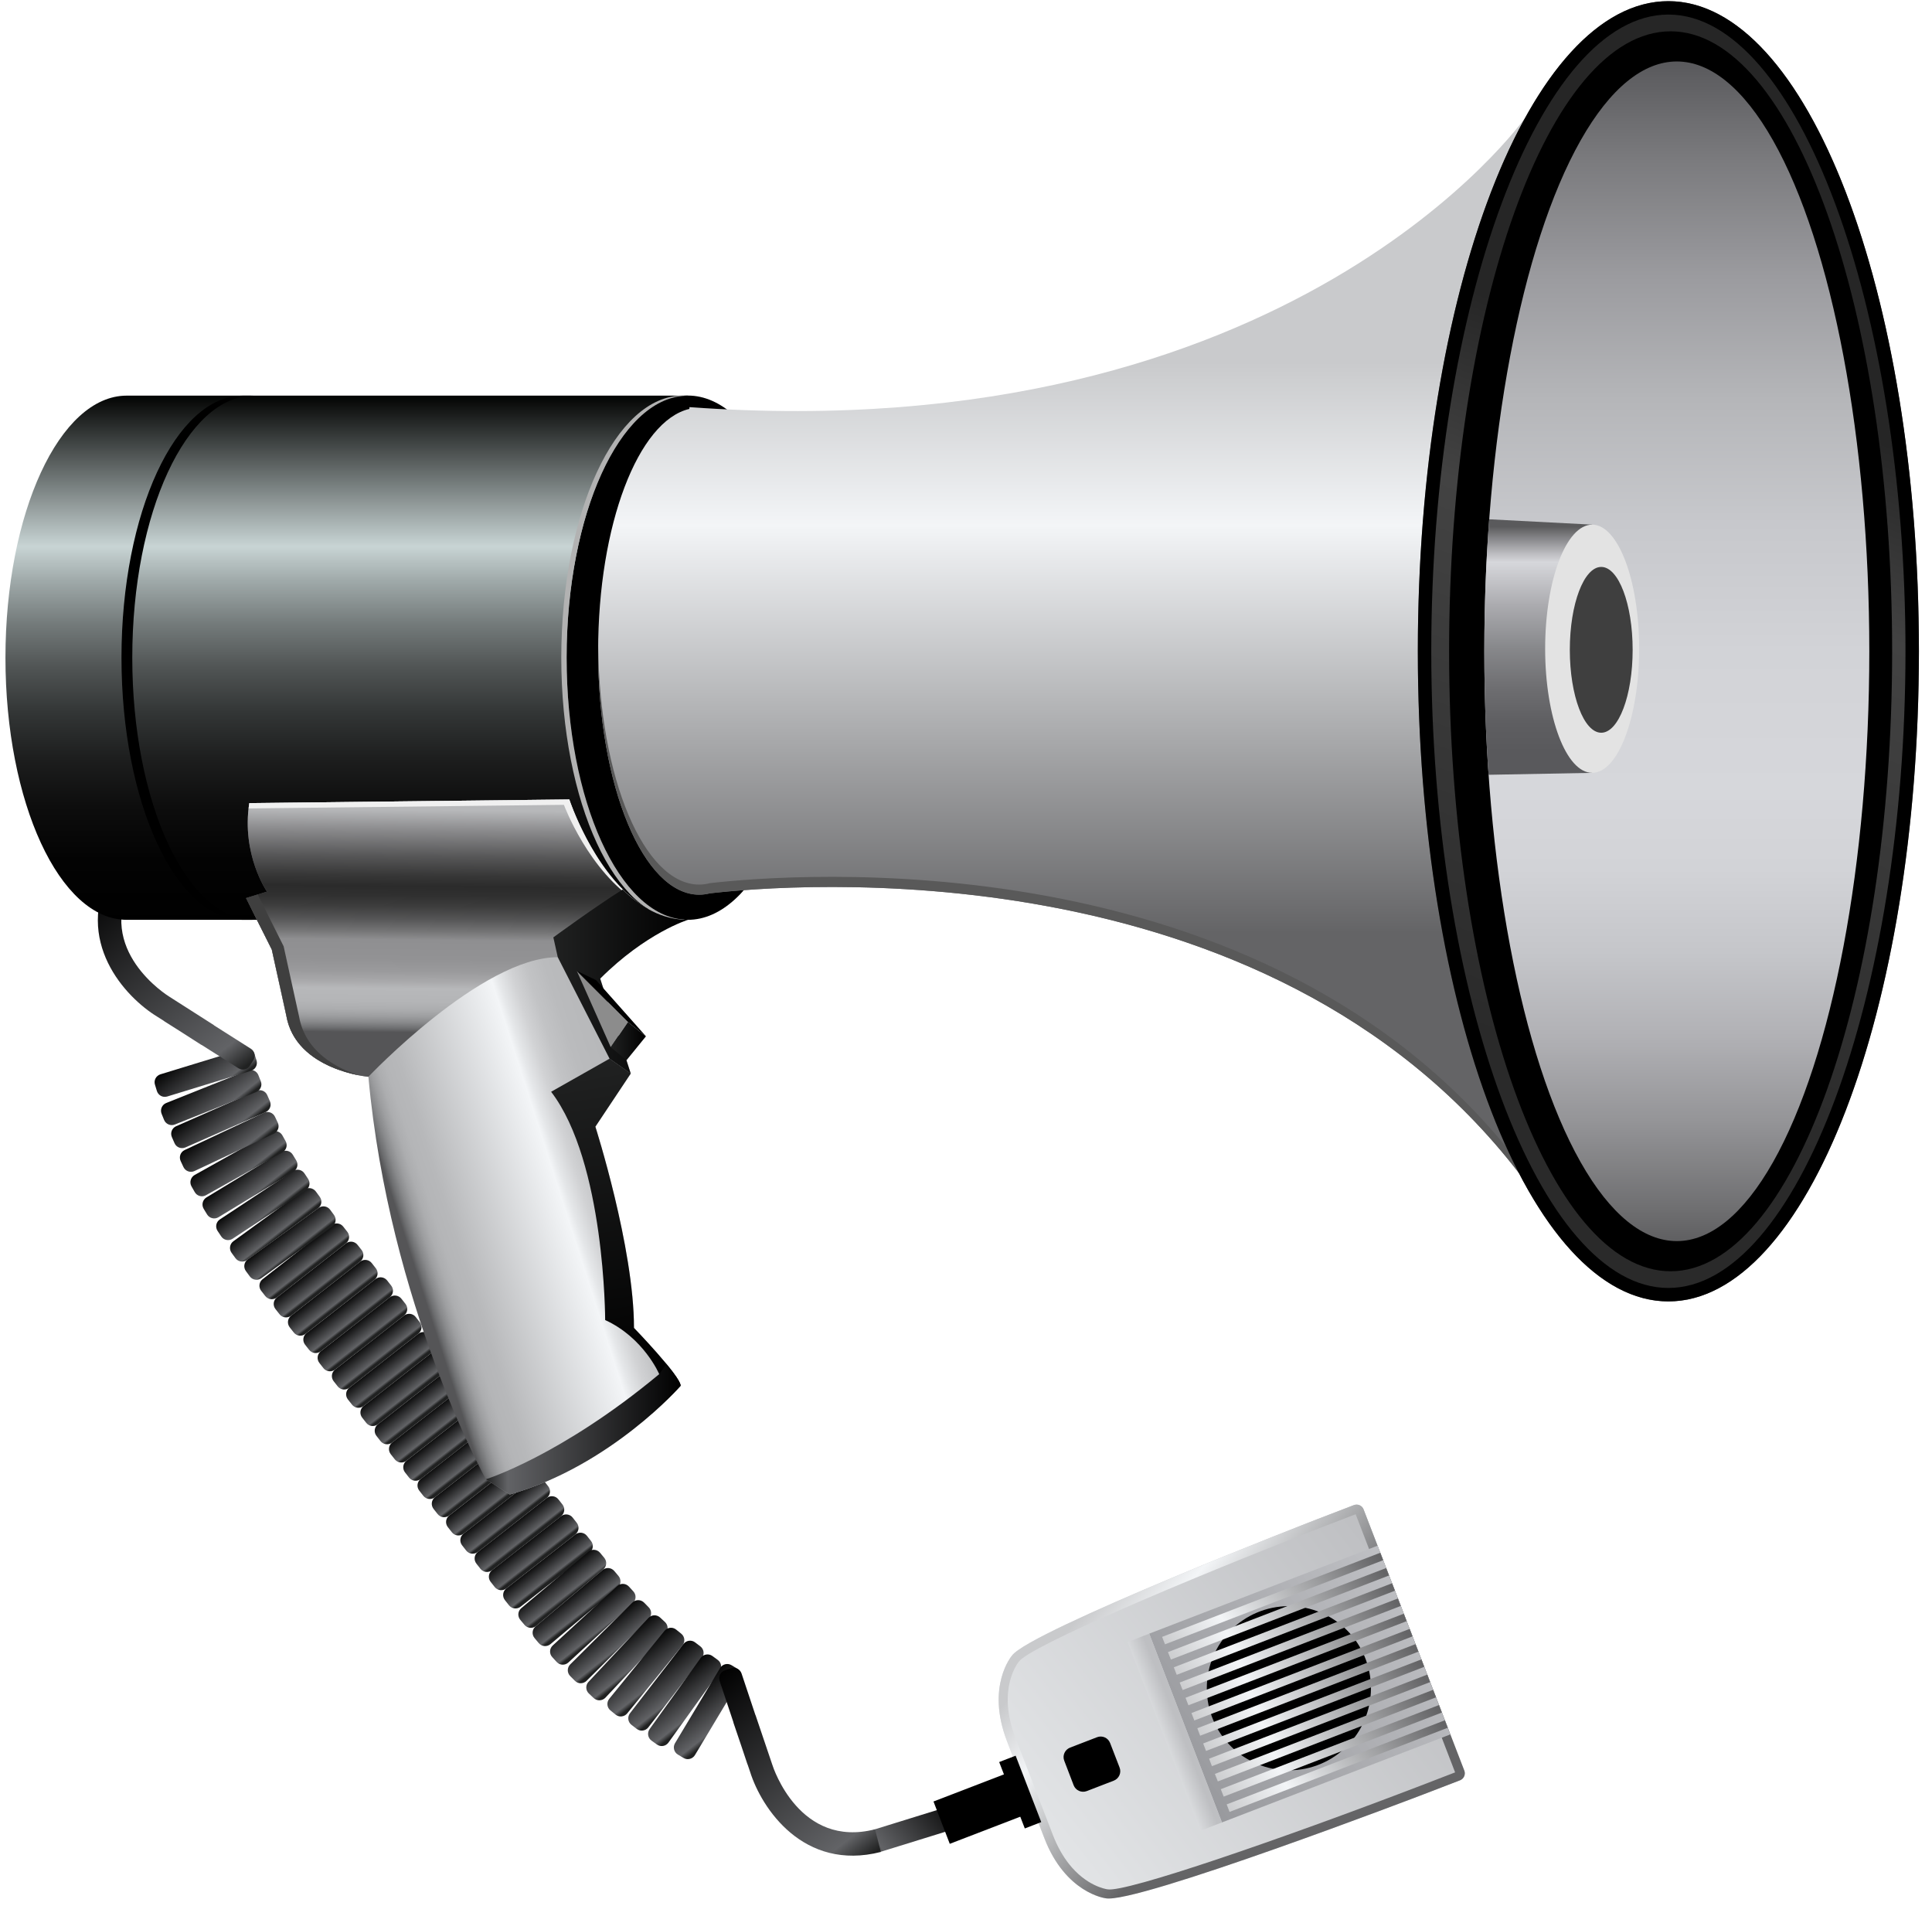
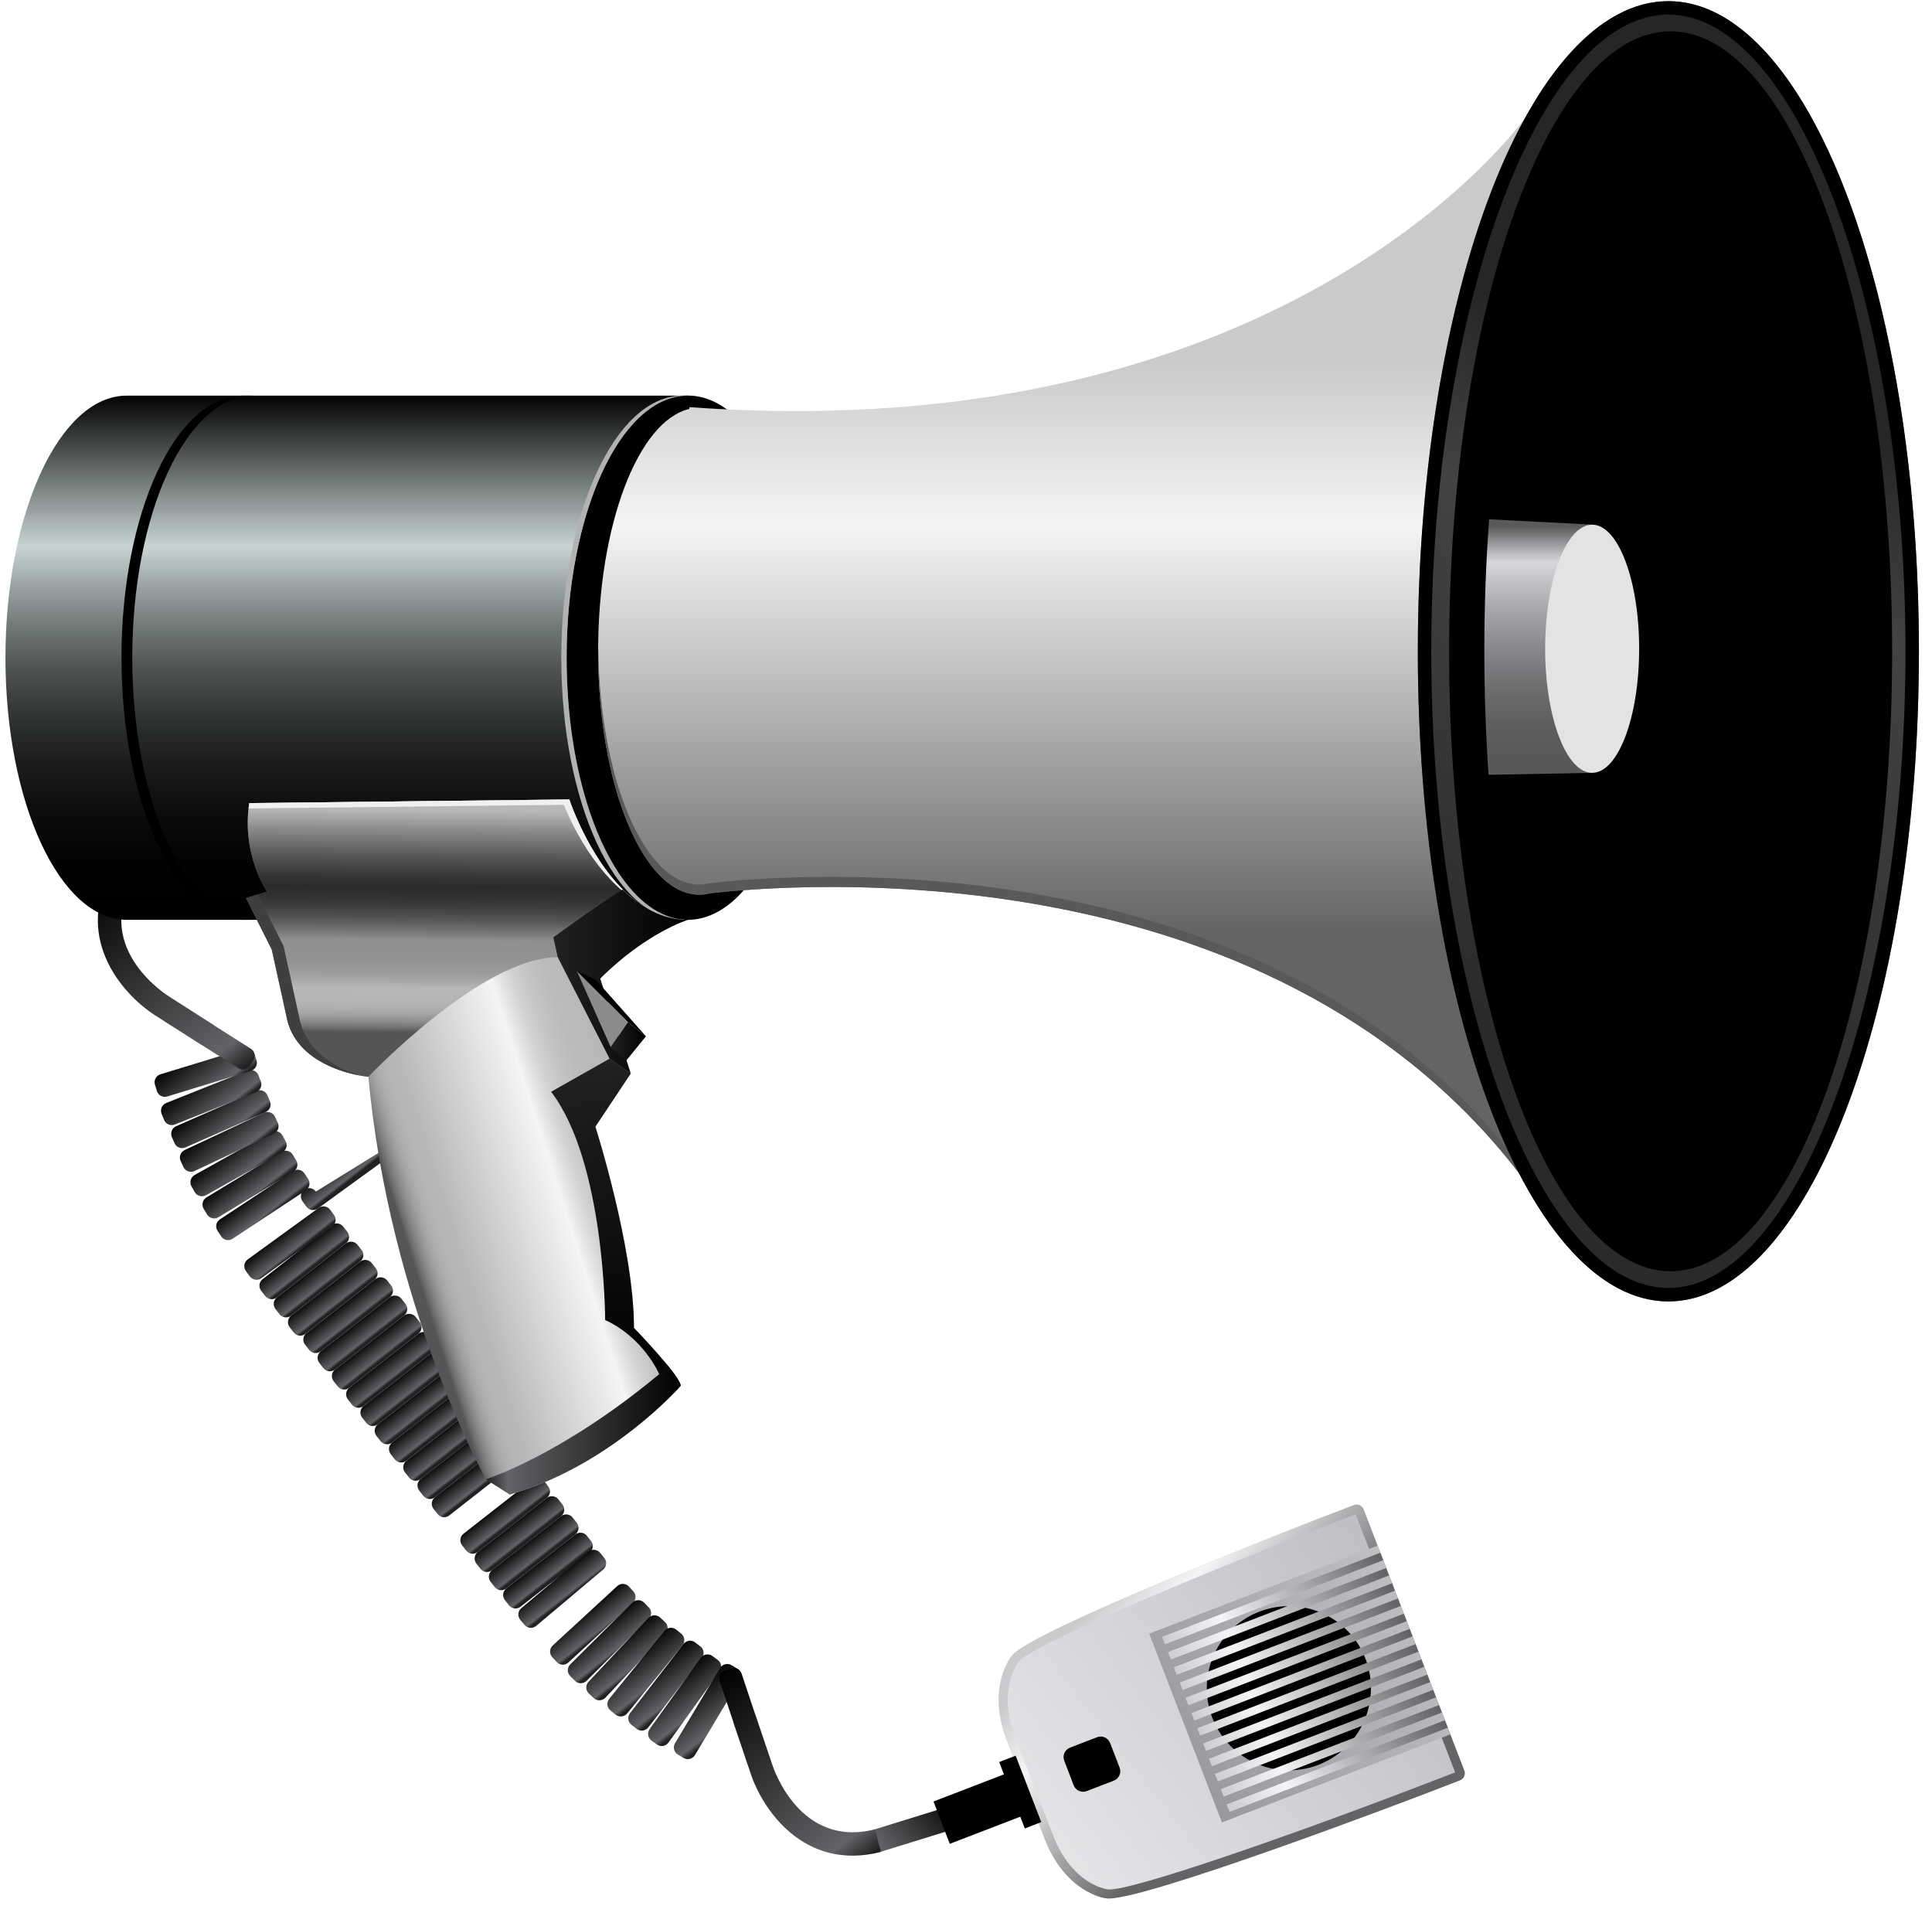
<svg xmlns="http://www.w3.org/2000/svg" version="1.1" width="73" height="72" viewBox="-0.206 -0.044 73 72" enable-background="new -0.206 -0.044 73 72" xml:space="preserve">
  <defs>
</defs>
  <linearGradient id="XMLID_1_" gradientUnits="userSpaceOnUse" x1="267.748" y1="132.333" x2="267.748" y2="131.458" gradientTransform="matrix(0.787 -0.616 0.616 0.787 -279.195 110.785)">
    <stop offset="0" style="stop-color:#202121" />
    <stop offset="0.112" style="stop-color:#626366" />
    <stop offset="1" style="stop-color:#000000" />
  </linearGradient>
  <path fill="url(#XMLID_1_)" d="M14.576,48.527c0.106,0.136,0.082,0.333-0.054,0.439l-2.607,2.04  c-0.136,0.107-0.333,0.084-0.44-0.053l-0.154-0.196c-0.106-0.136-0.082-0.332,0.055-0.439l2.607-2.041  c0.136-0.105,0.333-0.082,0.439,0.054L14.576,48.527z" />
  <linearGradient id="XMLID_2_" gradientUnits="userSpaceOnUse" x1="267.747" y1="133.209" x2="267.747" y2="132.332" gradientTransform="matrix(0.787 -0.616 0.616 0.787 -279.195 110.785)">
    <stop offset="0" style="stop-color:#202121" />
    <stop offset="0.112" style="stop-color:#626366" />
    <stop offset="1" style="stop-color:#000000" />
  </linearGradient>
  <path fill="url(#XMLID_2_)" d="M15.116,49.217c0.106,0.136,0.082,0.333-0.054,0.439l-2.607,2.041  c-0.136,0.105-0.334,0.082-0.44-0.053l-0.154-0.197c-0.106-0.135-0.082-0.333,0.054-0.44l2.607-2.04  c0.136-0.106,0.333-0.082,0.439,0.054L15.116,49.217z" />
  <linearGradient id="XMLID_3_" gradientUnits="userSpaceOnUse" x1="267.749" y1="134.083" x2="267.749" y2="133.208" gradientTransform="matrix(0.787 -0.616 0.616 0.787 -279.195 110.785)">
    <stop offset="0" style="stop-color:#202121" />
    <stop offset="0.112" style="stop-color:#626366" />
    <stop offset="1" style="stop-color:#000000" />
  </linearGradient>
  <path fill="url(#XMLID_3_)" d="M15.654,49.905c0.107,0.137,0.082,0.333-0.053,0.439l-2.608,2.04  c-0.136,0.107-0.333,0.084-0.44-0.053L12.4,52.136c-0.106-0.135-0.082-0.333,0.055-0.438l2.607-2.041  c0.136-0.106,0.333-0.082,0.439,0.053L15.654,49.905z" />
  <linearGradient id="XMLID_4_" gradientUnits="userSpaceOnUse" x1="267.748" y1="134.958" x2="267.748" y2="134.082" gradientTransform="matrix(0.787 -0.616 0.616 0.787 -279.195 110.785)">
    <stop offset="0" style="stop-color:#202121" />
    <stop offset="0.112" style="stop-color:#626366" />
    <stop offset="1" style="stop-color:#000000" />
  </linearGradient>
  <path fill="url(#XMLID_4_)" d="M16.194,50.595c0.106,0.136,0.082,0.333-0.054,0.439l-2.608,2.041  c-0.136,0.106-0.333,0.083-0.439-0.054l-0.154-0.195c-0.107-0.138-0.083-0.334,0.054-0.441l2.608-2.04  c0.135-0.106,0.333-0.083,0.439,0.054L16.194,50.595z" />
  <linearGradient id="XMLID_5_" gradientUnits="userSpaceOnUse" x1="267.748" y1="135.834" x2="267.748" y2="134.958" gradientTransform="matrix(0.787 -0.616 0.616 0.787 -279.195 110.785)">
    <stop offset="0" style="stop-color:#202121" />
    <stop offset="0.112" style="stop-color:#626366" />
    <stop offset="1" style="stop-color:#000000" />
  </linearGradient>
  <path fill="url(#XMLID_5_)" d="M16.733,51.284c0.107,0.136,0.083,0.333-0.053,0.439l-2.608,2.041  c-0.136,0.105-0.333,0.083-0.439-0.053l-0.154-0.197c-0.106-0.136-0.083-0.333,0.054-0.439l2.608-2.041  c0.136-0.106,0.333-0.082,0.439,0.054L16.733,51.284z" />
  <linearGradient id="XMLID_6_" gradientUnits="userSpaceOnUse" x1="267.749" y1="136.708" x2="267.749" y2="135.834" gradientTransform="matrix(0.787 -0.616 0.616 0.787 -279.195 110.785)">
    <stop offset="0" style="stop-color:#202121" />
    <stop offset="0.112" style="stop-color:#626366" />
    <stop offset="1" style="stop-color:#000000" />
  </linearGradient>
  <path fill="url(#XMLID_6_)" d="M17.273,51.974c0.106,0.136,0.082,0.333-0.053,0.438l-2.608,2.041  c-0.137,0.107-0.334,0.082-0.44-0.053l-0.154-0.197c-0.106-0.135-0.082-0.333,0.054-0.438l2.608-2.041  c0.136-0.106,0.333-0.082,0.439,0.053L17.273,51.974z" />
  <linearGradient id="XMLID_7_" gradientUnits="userSpaceOnUse" x1="267.747" y1="137.584" x2="267.747" y2="136.708" gradientTransform="matrix(0.787 -0.616 0.616 0.787 -279.195 110.785)">
    <stop offset="0" style="stop-color:#202121" />
    <stop offset="0.112" style="stop-color:#626366" />
    <stop offset="1" style="stop-color:#000000" />
  </linearGradient>
  <path fill="url(#XMLID_7_)" d="M17.812,52.662c0.106,0.136,0.083,0.333-0.053,0.439l-2.608,2.041  c-0.136,0.106-0.333,0.083-0.44-0.054l-0.154-0.195c-0.106-0.137-0.082-0.333,0.055-0.44l2.608-2.041  c0.135-0.105,0.333-0.082,0.438,0.054L17.812,52.662z" />
  <linearGradient id="XMLID_8_" gradientUnits="userSpaceOnUse" x1="267.747" y1="138.459" x2="267.747" y2="137.584" gradientTransform="matrix(0.787 -0.616 0.616 0.787 -279.195 110.785)">
    <stop offset="0" style="stop-color:#202121" />
    <stop offset="0.112" style="stop-color:#626366" />
    <stop offset="1" style="stop-color:#000000" />
  </linearGradient>
  <path fill="url(#XMLID_8_)" d="M18.352,53.352c0.106,0.136,0.082,0.333-0.054,0.439l-2.607,2.041  c-0.136,0.105-0.334,0.082-0.44-0.053l-0.154-0.197c-0.106-0.136-0.082-0.333,0.054-0.439l2.608-2.041  c0.136-0.106,0.333-0.082,0.439,0.054L18.352,53.352z" />
  <linearGradient id="XMLID_9_" gradientUnits="userSpaceOnUse" x1="267.749" y1="139.334" x2="267.749" y2="138.459" gradientTransform="matrix(0.787 -0.616 0.616 0.787 -279.195 110.785)">
    <stop offset="0" style="stop-color:#202121" />
    <stop offset="0.112" style="stop-color:#626366" />
    <stop offset="1" style="stop-color:#000000" />
  </linearGradient>
  <path fill="url(#XMLID_9_)" d="M18.891,54.041c0.107,0.136,0.082,0.333-0.054,0.439l-2.608,2.04  c-0.136,0.107-0.333,0.083-0.44-0.053l-0.154-0.197c-0.106-0.135-0.082-0.333,0.055-0.438l2.607-2.041  c0.136-0.106,0.333-0.082,0.439,0.053L18.891,54.041z" />
  <linearGradient id="XMLID_10_" gradientUnits="userSpaceOnUse" x1="267.749" y1="140.209" x2="267.749" y2="139.333" gradientTransform="matrix(0.787 -0.616 0.616 0.787 -279.195 110.785)">
    <stop offset="0" style="stop-color:#202121" />
    <stop offset="0.112" style="stop-color:#626366" />
    <stop offset="1" style="stop-color:#000000" />
  </linearGradient>
  <path fill="url(#XMLID_10_)" d="M19.43,54.729c0.106,0.137,0.082,0.333-0.054,0.439l-2.608,2.041  c-0.136,0.106-0.333,0.083-0.439-0.054l-0.154-0.195c-0.106-0.137-0.082-0.333,0.054-0.44l2.608-2.04  c0.136-0.106,0.333-0.083,0.439,0.054L19.43,54.729z" />
  <linearGradient id="XMLID_11_" gradientUnits="userSpaceOnUse" x1="267.748" y1="141.084" x2="267.748" y2="140.209" gradientTransform="matrix(0.787 -0.616 0.616 0.787 -279.195 110.785)">
    <stop offset="0" style="stop-color:#202121" />
    <stop offset="0.112" style="stop-color:#626366" />
    <stop offset="1" style="stop-color:#000000" />
  </linearGradient>
-   <path fill="url(#XMLID_11_)" d="M19.97,55.42c0.106,0.135,0.082,0.332-0.054,0.438l-2.608,2.04  c-0.136,0.107-0.333,0.083-0.439-0.053l-0.154-0.196c-0.106-0.136-0.082-0.333,0.054-0.439l2.608-2.041  c0.136-0.106,0.333-0.081,0.439,0.054L19.97,55.42z" />
  <linearGradient id="XMLID_12_" gradientUnits="userSpaceOnUse" x1="267.748" y1="141.96" x2="267.748" y2="141.083" gradientTransform="matrix(0.787 -0.616 0.616 0.787 -279.195 110.785)">
    <stop offset="0" style="stop-color:#202121" />
    <stop offset="0.112" style="stop-color:#626366" />
    <stop offset="1" style="stop-color:#000000" />
  </linearGradient>
  <path fill="url(#XMLID_12_)" d="M20.509,56.108c0.106,0.135,0.082,0.333-0.053,0.439l-2.608,2.04  c-0.137,0.107-0.334,0.082-0.44-0.053l-0.153-0.196c-0.107-0.136-0.083-0.333,0.053-0.44l2.608-2.04  c0.136-0.106,0.333-0.082,0.439,0.054L20.509,56.108z" />
  <linearGradient id="XMLID_13_" gradientUnits="userSpaceOnUse" x1="267.747" y1="142.834" x2="267.747" y2="141.959" gradientTransform="matrix(0.787 -0.616 0.616 0.787 -279.195 110.785)">
    <stop offset="0" style="stop-color:#202121" />
    <stop offset="0.112" style="stop-color:#626366" />
    <stop offset="1" style="stop-color:#000000" />
  </linearGradient>
  <path fill="url(#XMLID_13_)" d="M21.048,56.797c0.106,0.137,0.083,0.333-0.053,0.439l-2.608,2.041  c-0.136,0.106-0.333,0.083-0.44-0.053l-0.153-0.196c-0.106-0.136-0.083-0.333,0.054-0.44l2.608-2.04  c0.135-0.106,0.333-0.083,0.438,0.054L21.048,56.797z" />
  <linearGradient id="XMLID_14_" gradientUnits="userSpaceOnUse" x1="267.748" y1="143.709" x2="267.748" y2="142.834" gradientTransform="matrix(0.787 -0.616 0.616 0.787 -279.195 110.785)">
    <stop offset="0" style="stop-color:#202121" />
    <stop offset="0.112" style="stop-color:#626366" />
    <stop offset="1" style="stop-color:#000000" />
  </linearGradient>
  <path fill="url(#XMLID_14_)" d="M21.587,57.487c0.106,0.135,0.082,0.333-0.054,0.438l-2.607,2.04  c-0.136,0.107-0.334,0.083-0.44-0.053l-0.154-0.196c-0.106-0.136-0.082-0.333,0.054-0.439l2.608-2.041  c0.136-0.106,0.333-0.082,0.439,0.054L21.587,57.487z" />
  <linearGradient id="XMLID_15_" gradientUnits="userSpaceOnUse" x1="267.749" y1="144.585" x2="267.749" y2="143.709" gradientTransform="matrix(0.787 -0.616 0.616 0.787 -279.195 110.785)">
    <stop offset="0" style="stop-color:#202121" />
    <stop offset="0.112" style="stop-color:#626366" />
    <stop offset="1" style="stop-color:#000000" />
  </linearGradient>
  <path fill="url(#XMLID_15_)" d="M22.127,58.176c0.106,0.135,0.082,0.333-0.054,0.439l-2.608,2.041  c-0.136,0.106-0.333,0.082-0.44-0.054l-0.154-0.196c-0.106-0.136-0.082-0.333,0.055-0.44l2.607-2.04  c0.136-0.105,0.333-0.082,0.439,0.053L22.127,58.176z" />
  <linearGradient id="XMLID_16_" gradientUnits="userSpaceOnUse" x1="267.749" y1="145.519" x2="267.749" y2="144.527" gradientTransform="matrix(0.787 -0.616 0.616 0.787 -279.195 110.785)">
    <stop offset="0" style="stop-color:#202121" />
    <stop offset="0.112" style="stop-color:#626366" />
    <stop offset="1" style="stop-color:#000000" />
  </linearGradient>
  <path fill="url(#XMLID_16_)" d="M22.625,58.808c0.111,0.133,0.095,0.33-0.038,0.44l-2.533,2.133  c-0.133,0.112-0.33,0.094-0.442-0.038l-0.159-0.19c-0.112-0.133-0.095-0.33,0.037-0.441l2.535-2.131  c0.132-0.112,0.329-0.095,0.441,0.036L22.625,58.808z" />
  <linearGradient id="XMLID_17_" gradientUnits="userSpaceOnUse" x1="267.749" y1="146.394" x2="267.749" y2="145.4" gradientTransform="matrix(0.787 -0.616 0.616 0.787 -279.195 110.785)">
    <stop offset="0" style="stop-color:#202121" />
    <stop offset="0.112" style="stop-color:#626366" />
    <stop offset="1" style="stop-color:#000000" />
  </linearGradient>
-   <path fill="url(#XMLID_17_)" d="M23.165,59.496c0.111,0.134,0.094,0.33-0.038,0.443l-2.533,2.131  c-0.134,0.112-0.331,0.094-0.442-0.037l-0.16-0.192c-0.111-0.132-0.094-0.329,0.038-0.439l2.533-2.133  c0.133-0.111,0.33-0.094,0.442,0.038L23.165,59.496z" />
  <linearGradient id="XMLID_18_" gradientUnits="userSpaceOnUse" x1="267.831" y1="147.357" x2="267.831" y2="146.22" gradientTransform="matrix(0.787 -0.616 0.616 0.787 -279.195 110.785)">
    <stop offset="0" style="stop-color:#202121" />
    <stop offset="0.112" style="stop-color:#626366" />
    <stop offset="1" style="stop-color:#000000" />
  </linearGradient>
  <path fill="url(#XMLID_18_)" d="M23.725,60.078c0.118,0.127,0.109,0.325-0.018,0.442l-2.436,2.243  c-0.127,0.118-0.325,0.11-0.442-0.018l-0.168-0.184c-0.118-0.127-0.108-0.324,0.019-0.441l2.436-2.243  c0.126-0.118,0.324-0.109,0.442,0.018L23.725,60.078z" />
  <linearGradient id="XMLID_19_" gradientUnits="userSpaceOnUse" x1="267.921" y1="148.327" x2="267.921" y2="147.06" gradientTransform="matrix(0.787 -0.616 0.616 0.787 -279.195 110.785)">
    <stop offset="0" style="stop-color:#202121" />
    <stop offset="0.112" style="stop-color:#626366" />
    <stop offset="1" style="stop-color:#000000" />
  </linearGradient>
  <path fill="url(#XMLID_19_)" d="M24.305,60.679c0.122,0.122,0.122,0.321-0.001,0.441l-2.347,2.337  c-0.123,0.121-0.321,0.121-0.442-0.003l-0.176-0.177c-0.122-0.121-0.121-0.319,0.001-0.441l2.348-2.336  c0.123-0.122,0.32-0.121,0.443,0.001L24.305,60.679z" />
  <linearGradient id="XMLID_20_" gradientUnits="userSpaceOnUse" x1="268.067" y1="149.27" x2="268.067" y2="147.891" gradientTransform="matrix(0.787 -0.616 0.616 0.787 -279.195 110.785)">
    <stop offset="0" style="stop-color:#202121" />
    <stop offset="0.112" style="stop-color:#626366" />
    <stop offset="1" style="stop-color:#000000" />
  </linearGradient>
  <path fill="url(#XMLID_20_)" d="M24.92,61.235c0.127,0.119,0.134,0.316,0.015,0.443l-2.265,2.415  c-0.119,0.125-0.317,0.132-0.443,0.015l-0.182-0.171c-0.125-0.117-0.132-0.316-0.015-0.442l2.266-2.416  c0.118-0.125,0.316-0.132,0.442-0.013L24.92,61.235z" />
  <linearGradient id="XMLID_21_" gradientUnits="userSpaceOnUse" x1="268.297" y1="150.249" x2="268.297" y2="148.644" gradientTransform="matrix(0.787 -0.616 0.616 0.787 -279.195 110.785)">
    <stop offset="0" style="stop-color:#202121" />
    <stop offset="0.112" style="stop-color:#626366" />
    <stop offset="1" style="stop-color:#000000" />
  </linearGradient>
  <path fill="url(#XMLID_21_)" d="M25.536,61.677c0.135,0.109,0.155,0.308,0.045,0.441l-2.088,2.569  c-0.109,0.134-0.307,0.154-0.44,0.046l-0.193-0.158c-0.135-0.107-0.154-0.306-0.045-0.44l2.088-2.568  c0.109-0.134,0.306-0.155,0.44-0.046L25.536,61.677z" />
  <linearGradient id="XMLID_22_" gradientUnits="userSpaceOnUse" x1="268.579" y1="151.159" x2="268.579" y2="149.476" gradientTransform="matrix(0.787 -0.616 0.616 0.787 -279.195 110.785)">
    <stop offset="0" style="stop-color:#202121" />
    <stop offset="0.112" style="stop-color:#626366" />
    <stop offset="1" style="stop-color:#000000" />
  </linearGradient>
  <path fill="url(#XMLID_22_)" d="M26.258,62.156c0.137,0.105,0.162,0.302,0.057,0.439l-2.024,2.62  c-0.106,0.137-0.302,0.163-0.439,0.057l-0.197-0.152c-0.137-0.104-0.162-0.302-0.057-0.438l2.024-2.621  c0.106-0.136,0.302-0.162,0.439-0.055L26.258,62.156z" />
  <linearGradient id="XMLID_23_" gradientUnits="userSpaceOnUse" x1="268.794" y1="152.083" x2="268.794" y2="150.29" gradientTransform="matrix(0.787 -0.616 0.616 0.787 -279.195 110.785)">
    <stop offset="0" style="stop-color:#202121" />
    <stop offset="0.112" style="stop-color:#626366" />
    <stop offset="1" style="stop-color:#000000" />
  </linearGradient>
  <path fill="url(#XMLID_23_)" d="M26.911,62.664c0.141,0.1,0.173,0.295,0.072,0.437l-1.932,2.689  c-0.101,0.141-0.295,0.173-0.437,0.071l-0.202-0.145c-0.141-0.102-0.172-0.296-0.071-0.438l1.931-2.69  c0.102-0.139,0.297-0.171,0.438-0.071L26.911,62.664z" />
  <linearGradient id="XMLID_24_" gradientUnits="userSpaceOnUse" x1="269.212" y1="153.082" x2="269.212" y2="151.036" gradientTransform="matrix(0.787 -0.616 0.616 0.787 -279.195 110.785)">
    <stop offset="0" style="stop-color:#202121" />
    <stop offset="0.112" style="stop-color:#626366" />
    <stop offset="1" style="stop-color:#000000" />
  </linearGradient>
  <path fill="url(#XMLID_24_)" d="M27.646,62.994c0.147,0.088,0.196,0.281,0.107,0.43l-1.702,2.84c-0.09,0.147-0.282,0.195-0.43,0.106  l-0.214-0.128c-0.147-0.088-0.196-0.28-0.107-0.43l1.703-2.84c0.089-0.147,0.282-0.195,0.43-0.107L27.646,62.994z" />
  <linearGradient id="XMLID_25_" gradientUnits="userSpaceOnUse" x1="270.943" y1="160.46" x2="274.752" y2="160.46" gradientTransform="matrix(0.787 -0.616 0.616 0.787 -279.195 110.785)">
    <stop offset="0" style="stop-color:#202121" />
    <stop offset="0.112" style="stop-color:#626366" />
    <stop offset="1" style="stop-color:#000000" />
  </linearGradient>
  <path fill="url(#XMLID_25_)" d="M36.41,68.292c-0.05-0.164-0.225-0.257-0.392-0.207l-3.162,0.98  c-0.165,0.051-0.257,0.227-0.206,0.393l0.073,0.238c0.051,0.164,0.227,0.256,0.392,0.206l3.163-0.98  c0.165-0.052,0.258-0.227,0.207-0.392L36.41,68.292z" />
  <linearGradient id="XMLID_26_" gradientUnits="userSpaceOnUse" x1="270.106" y1="160.272" x2="270.106" y2="151.217" gradientTransform="matrix(0.787 -0.616 0.616 0.787 -279.195 110.785)">
    <stop offset="0" style="stop-color:#202121" />
    <stop offset="0.112" style="stop-color:#626366" />
    <stop offset="1" style="stop-color:#000000" />
  </linearGradient>
  <path fill="url(#XMLID_26_)" d="M28.974,66.622l-0.634-1.874l-0.003,0.001l-0.523-1.568c-0.055-0.164-0.233-0.254-0.397-0.199  l-0.236,0.079c-0.164,0.054-0.252,0.232-0.197,0.396l0.524,1.572l-0.004,0.001l0.32,0.944l0.208,0.623  c0.003,0.009,0.009,0.017,0.012,0.026l0.092,0.271c0.427,1.368,2.013,3.774,4.941,3.027l-0.22-0.856  C30.013,69.793,29.014,66.752,28.974,66.622z" />
  <linearGradient id="XMLID_27_" gradientUnits="userSpaceOnUse" x1="267.695" y1="131.458" x2="267.695" y2="130.582" gradientTransform="matrix(0.787 -0.616 0.616 0.787 -279.195 110.785)">
    <stop offset="0" style="stop-color:#202121" />
    <stop offset="0.112" style="stop-color:#626366" />
    <stop offset="1" style="stop-color:#000000" />
  </linearGradient>
  <path fill="url(#XMLID_27_)" d="M13.842,47.676c-0.107-0.138-0.305-0.162-0.44-0.056l-2.608,2.042  c-0.136,0.105-0.16,0.303-0.053,0.44l0.153,0.195c0.106,0.136,0.304,0.16,0.439,0.054l2.608-2.042  c0.136-0.106,0.16-0.303,0.054-0.438L13.842,47.676z" />
  <linearGradient id="XMLID_28_" gradientUnits="userSpaceOnUse" x1="267.696" y1="130.582" x2="267.696" y2="129.708" gradientTransform="matrix(0.787 -0.616 0.616 0.787 -279.195 110.785)">
    <stop offset="0" style="stop-color:#202121" />
    <stop offset="0.112" style="stop-color:#626366" />
    <stop offset="1" style="stop-color:#000000" />
  </linearGradient>
  <path fill="url(#XMLID_28_)" d="M13.303,46.985c-0.106-0.136-0.304-0.159-0.439-0.053l-2.608,2.041  c-0.136,0.105-0.16,0.303-0.054,0.438l0.154,0.196c0.107,0.137,0.303,0.159,0.439,0.054l2.608-2.042  c0.136-0.106,0.161-0.302,0.055-0.438L13.303,46.985z" />
  <linearGradient id="XMLID_29_" gradientUnits="userSpaceOnUse" x1="267.696" y1="129.708" x2="267.696" y2="128.832" gradientTransform="matrix(0.787 -0.616 0.616 0.787 -279.195 110.785)">
    <stop offset="0" style="stop-color:#202121" />
    <stop offset="0.112" style="stop-color:#626366" />
    <stop offset="1" style="stop-color:#000000" />
  </linearGradient>
  <path fill="url(#XMLID_29_)" d="M12.763,46.296c-0.106-0.135-0.304-0.16-0.439-0.054l-2.608,2.042  c-0.135,0.105-0.16,0.304-0.053,0.438l0.154,0.197c0.106,0.135,0.303,0.159,0.439,0.054l2.608-2.041  c0.136-0.106,0.16-0.305,0.054-0.439L12.763,46.296z" />
  <linearGradient id="XMLID_30_" gradientUnits="userSpaceOnUse" x1="267.695" y1="128.891" x2="267.695" y2="127.898" gradientTransform="matrix(0.787 -0.616 0.616 0.787 -279.195 110.785)">
    <stop offset="0" style="stop-color:#202121" />
    <stop offset="0.112" style="stop-color:#626366" />
    <stop offset="1" style="stop-color:#000000" />
  </linearGradient>
  <path fill="url(#XMLID_30_)" d="M12.27,45.661c-0.102-0.141-0.298-0.172-0.438-0.069l-2.679,1.945  c-0.14,0.104-0.17,0.298-0.069,0.438l0.147,0.201c0.102,0.14,0.297,0.172,0.437,0.069l2.678-1.947  c0.14-0.102,0.171-0.297,0.07-0.438L12.27,45.661z" />
  <linearGradient id="XMLID_31_" gradientUnits="userSpaceOnUse" x1="267.694" y1="128.016" x2="267.694" y2="127.022" gradientTransform="matrix(0.787 -0.616 0.616 0.787 -279.195 110.785)">
    <stop offset="0" style="stop-color:#202121" />
    <stop offset="0.112" style="stop-color:#626366" />
    <stop offset="1" style="stop-color:#000000" />
  </linearGradient>
-   <path fill="url(#XMLID_31_)" d="M11.73,44.972c-0.102-0.14-0.298-0.172-0.438-0.07l-2.679,1.947  c-0.139,0.102-0.17,0.297-0.069,0.438l0.147,0.202c0.102,0.139,0.296,0.171,0.438,0.068l2.678-1.946  c0.141-0.102,0.171-0.298,0.07-0.438L11.73,44.972z" />
+   <path fill="url(#XMLID_31_)" d="M11.73,44.972c-0.102-0.14-0.298-0.172-0.438-0.07c-0.139,0.102-0.17,0.297-0.069,0.438l0.147,0.202c0.102,0.139,0.296,0.171,0.438,0.068l2.678-1.946  c0.141-0.102,0.171-0.298,0.07-0.438L11.73,44.972z" />
  <linearGradient id="XMLID_32_" gradientUnits="userSpaceOnUse" x1="267.777" y1="127.197" x2="267.777" y2="126.059" gradientTransform="matrix(0.787 -0.616 0.616 0.787 -279.195 110.785)">
    <stop offset="0" style="stop-color:#202121" />
    <stop offset="0.112" style="stop-color:#626366" />
    <stop offset="1" style="stop-color:#000000" />
  </linearGradient>
  <path fill="url(#XMLID_32_)" d="M11.299,44.288c-0.094-0.145-0.29-0.185-0.434-0.088l-2.762,1.824  c-0.145,0.095-0.184,0.289-0.089,0.434l0.138,0.208c0.095,0.145,0.289,0.184,0.433,0.088l2.763-1.825  c0.145-0.096,0.183-0.289,0.089-0.434L11.299,44.288z" />
  <linearGradient id="XMLID_33_" gradientUnits="userSpaceOnUse" x1="267.867" y1="126.355" x2="267.867" y2="125.089" gradientTransform="matrix(0.787 -0.616 0.616 0.787 -279.195 110.785)">
    <stop offset="0" style="stop-color:#202121" />
    <stop offset="0.112" style="stop-color:#626366" />
    <stop offset="1" style="stop-color:#000000" />
  </linearGradient>
  <path fill="url(#XMLID_33_)" d="M10.857,43.581c-0.089-0.148-0.283-0.195-0.43-0.106l-2.831,1.718  c-0.147,0.09-0.195,0.282-0.106,0.431l0.129,0.213c0.09,0.147,0.283,0.194,0.43,0.105l2.833-1.719  c0.147-0.088,0.194-0.282,0.104-0.43L10.857,43.581z" />
  <linearGradient id="XMLID_34_" gradientUnits="userSpaceOnUse" x1="268.014" y1="125.525" x2="268.014" y2="124.147" gradientTransform="matrix(0.787 -0.616 0.616 0.787 -279.195 110.785)">
    <stop offset="0" style="stop-color:#202121" />
    <stop offset="0.112" style="stop-color:#626366" />
    <stop offset="1" style="stop-color:#000000" />
  </linearGradient>
  <path fill="url(#XMLID_34_)" d="M10.464,42.85c-0.084-0.151-0.275-0.205-0.426-0.121l-2.889,1.617  c-0.15,0.086-0.205,0.276-0.121,0.428l0.123,0.216c0.084,0.152,0.275,0.205,0.425,0.121l2.889-1.618  c0.15-0.085,0.205-0.274,0.12-0.427L10.464,42.85z" />
  <linearGradient id="XMLID_35_" gradientUnits="userSpaceOnUse" x1="268.243" y1="124.772" x2="268.243" y2="123.166" gradientTransform="matrix(0.787 -0.616 0.616 0.787 -279.195 110.785)">
    <stop offset="0" style="stop-color:#202121" />
    <stop offset="0.112" style="stop-color:#626366" />
    <stop offset="1" style="stop-color:#000000" />
  </linearGradient>
  <path fill="url(#XMLID_35_)" d="M10.184,42.145c-0.075-0.155-0.261-0.223-0.418-0.149L6.77,43.404  c-0.156,0.075-0.223,0.26-0.149,0.417l0.105,0.226c0.074,0.156,0.261,0.224,0.417,0.15l2.997-1.41  c0.157-0.074,0.223-0.26,0.15-0.417L10.184,42.145z" />
  <linearGradient id="XMLID_36_" gradientUnits="userSpaceOnUse" x1="268.525" y1="123.941" x2="268.525" y2="122.258" gradientTransform="matrix(0.787 -0.616 0.616 0.787 -279.195 110.785)">
    <stop offset="0" style="stop-color:#202121" />
    <stop offset="0.112" style="stop-color:#626366" />
    <stop offset="1" style="stop-color:#000000" />
  </linearGradient>
  <path fill="url(#XMLID_36_)" d="M9.892,41.329c-0.069-0.158-0.253-0.229-0.413-0.16l-3.03,1.335c-0.158,0.069-0.23,0.254-0.16,0.413  l0.1,0.228c0.068,0.158,0.254,0.229,0.412,0.16l3.031-1.335c0.158-0.07,0.23-0.254,0.16-0.413L9.892,41.329z" />
  <linearGradient id="XMLID_37_" gradientUnits="userSpaceOnUse" x1="268.741" y1="123.128" x2="268.741" y2="121.334" gradientTransform="matrix(0.787 -0.616 0.616 0.787 -279.195 110.785)">
    <stop offset="0" style="stop-color:#202121" />
    <stop offset="0.112" style="stop-color:#626366" />
    <stop offset="1" style="stop-color:#000000" />
  </linearGradient>
  <path fill="url(#XMLID_37_)" d="M9.556,40.573c-0.064-0.16-0.246-0.237-0.407-0.175l-3.075,1.229  c-0.161,0.065-0.238,0.247-0.174,0.407l0.093,0.23c0.064,0.16,0.246,0.239,0.406,0.176l3.075-1.228  c0.161-0.065,0.239-0.247,0.174-0.408L9.556,40.573z" />
  <linearGradient id="XMLID_38_" gradientUnits="userSpaceOnUse" x1="269.159" y1="122.386" x2="269.159" y2="120.339" gradientTransform="matrix(0.787 -0.616 0.616 0.787 -279.195 110.785)">
    <stop offset="0" style="stop-color:#202121" />
    <stop offset="0.112" style="stop-color:#626366" />
    <stop offset="1" style="stop-color:#000000" />
  </linearGradient>
  <path fill="url(#XMLID_38_)" d="M9.412,39.781c-0.049-0.165-0.225-0.259-0.39-0.207l-3.166,0.969  c-0.165,0.051-0.258,0.227-0.207,0.391l0.073,0.239c0.051,0.165,0.226,0.259,0.391,0.208l3.166-0.97  c0.166-0.052,0.258-0.226,0.208-0.393L9.412,39.781z" />
  <linearGradient id="XMLID_39_" gradientUnits="userSpaceOnUse" x1="270.054" y1="122.205" x2="270.054" y2="113.151" gradientTransform="matrix(0.787 -0.616 0.616 0.787 -279.195 110.785)">
    <stop offset="0" style="stop-color:#202121" />
    <stop offset="0.112" style="stop-color:#626366" />
    <stop offset="1" style="stop-color:#000000" />
  </linearGradient>
  <path fill="url(#XMLID_39_)" d="M7.874,38.689l0.004-0.003L6.21,37.621c-0.116-0.071-2.828-1.771-1.438-4.356l-0.779-0.418  c-1.43,2.662,0.525,4.781,1.75,5.523l0.243,0.154c0.006,0.005,0.013,0.013,0.021,0.018l0.555,0.351l0.841,0.539l0.001-0.005  l1.4,0.887c0.147,0.093,0.34,0.051,0.432-0.097l0.133-0.212c0.093-0.144,0.049-0.337-0.097-0.429L7.874,38.689z" />
  <linearGradient id="XMLID_40_" gradientUnits="userSpaceOnUse" x1="276.077" y1="164.551" x2="293.455" y2="164.551" gradientTransform="matrix(0.787 -0.616 0.616 0.787 -279.195 110.785)">
    <stop offset="0" style="stop-color:#E3E5E7" />
    <stop offset="1" style="stop-color:#BEBFC2" />
  </linearGradient>
  <path fill="url(#XMLID_40_)" d="M39.256,69.406l-1.415-3.674c-0.801-2.078,0.188-3.226,0.188-3.226  c0.657-0.931,11.524-5.151,11.524-5.151l1.396-0.537c0.147-0.057,0.313,0.018,0.367,0.163l3.805,9.867  c0.056,0.146-0.018,0.311-0.163,0.366l-1.399,0.538c0,0-10.888,4.166-11.998,3.917C41.562,71.67,40.057,71.483,39.256,69.406z" />
  <linearGradient id="XMLID_41_" gradientUnits="userSpaceOnUse" x1="283.707" y1="157.815" x2="285.243" y2="165.726" gradientTransform="matrix(0.787 -0.616 0.616 0.787 -279.195 110.785)">
    <stop offset="0" style="stop-color:#C9CACC" />
    <stop offset="0.286" style="stop-color:#F3F5F7" />
    <stop offset="1" style="stop-color:#646466" />
  </linearGradient>
  <path fill="url(#XMLID_41_)" d="M50.95,56.818l-1.396,0.537c0,0-10.867,4.221-11.524,5.151c0,0-0.989,1.147-0.188,3.226l1.415,3.674  c0.801,2.077,2.306,2.264,2.306,2.264c1.11,0.249,11.998-3.917,11.998-3.917l1.399-0.538c0.146-0.056,0.219-0.221,0.163-0.366  l-3.805-9.867C51.263,56.836,51.098,56.762,50.95,56.818z M54.775,66.915c-0.105,0.041-1.339,0.516-1.339,0.516  c-5.203,1.992-11.107,4.035-11.8,3.902c-0.063-0.011-0.799-0.125-1.462-0.972c-0.215-0.276-0.422-0.629-0.597-1.08l-1.415-3.672  c-0.71-1.841,0.097-2.838,0.13-2.88c0.444-0.588,6.192-3.034,11.385-5.051c0,0,1.234-0.475,1.34-0.516  C51.062,57.276,54.733,66.8,54.775,66.915z" />
  <linearGradient id="XMLID_42_" gradientUnits="userSpaceOnUse" x1="281.94" y1="165.031" x2="293.017" y2="165.031" gradientTransform="matrix(0.787 -0.616 0.616 0.787 -279.195 110.785)">
    <stop offset="0" style="stop-color:#98999D" />
    <stop offset="1" style="stop-color:#BEBFC3" />
  </linearGradient>
  <polygon fill="url(#XMLID_42_)" points="43.217,61.674 45.965,68.806 54.593,65.481 51.847,58.35 " />
  <linearGradient id="XMLID_43_" gradientUnits="userSpaceOnUse" x1="282.116" y1="163.4" x2="283.027" y2="163.67" gradientTransform="matrix(0.787 -0.616 0.616 0.787 -279.195 110.785)">
    <stop offset="0" style="stop-color:#E3E5E7" />
    <stop offset="1" style="stop-color:#BEBFC2" />
  </linearGradient>
-   <polygon fill="url(#XMLID_43_)" points="42.4,61.989 45.149,69.121 45.965,68.806 43.217,61.674 " />
  <circle stroke="#000000" stroke-width="0.2" cx="48.494" cy="63.736" r="3.001" />
  <linearGradient id="XMLID_44_" gradientUnits="userSpaceOnUse" x1="282.411" y1="168.344" x2="290.951" y2="168.344" gradientTransform="matrix(0.787 -0.616 0.616 0.787 -279.195 110.785)">
    <stop offset="0" style="stop-color:#C9CACC" />
    <stop offset="0.286" style="stop-color:#F3F5F7" />
    <stop offset="1" style="stop-color:#646466" />
  </linearGradient>
  <polygon fill="url(#XMLID_44_)" points="46.143,68.125 46.252,68.408 54.496,65.229 54.388,64.947 " />
  <linearGradient id="XMLID_45_" gradientUnits="userSpaceOnUse" x1="282.592" y1="167.755" x2="291.132" y2="167.755" gradientTransform="matrix(0.787 -0.616 0.616 0.787 -279.195 110.785)">
    <stop offset="0" style="stop-color:#C9CACC" />
    <stop offset="0.286" style="stop-color:#F3F5F7" />
    <stop offset="1" style="stop-color:#646466" />
  </linearGradient>
  <polygon fill="url(#XMLID_45_)" points="45.921,67.55 46.03,67.831 54.275,64.654 54.166,64.371 " />
  <linearGradient id="XMLID_46_" gradientUnits="userSpaceOnUse" x1="282.772" y1="167.164" x2="291.312" y2="167.164" gradientTransform="matrix(0.787 -0.616 0.616 0.787 -279.195 110.785)">
    <stop offset="0" style="stop-color:#C9CACC" />
    <stop offset="0.286" style="stop-color:#F3F5F7" />
    <stop offset="1" style="stop-color:#646466" />
  </linearGradient>
  <polygon fill="url(#XMLID_46_)" points="45.698,66.973 45.809,67.257 54.054,64.079 53.944,63.796 " />
  <linearGradient id="XMLID_47_" gradientUnits="userSpaceOnUse" x1="282.952" y1="166.575" x2="291.492" y2="166.575" gradientTransform="matrix(0.787 -0.616 0.616 0.787 -279.195 110.785)">
    <stop offset="0" style="stop-color:#C9CACC" />
    <stop offset="0.286" style="stop-color:#F3F5F7" />
    <stop offset="1" style="stop-color:#646466" />
  </linearGradient>
  <polygon fill="url(#XMLID_47_)" points="45.479,66.398 45.586,66.68 53.83,63.504 53.724,63.221 " />
  <linearGradient id="XMLID_48_" gradientUnits="userSpaceOnUse" x1="283.131" y1="165.984" x2="291.672" y2="165.984" gradientTransform="matrix(0.787 -0.616 0.616 0.787 -279.195 110.785)">
    <stop offset="0" style="stop-color:#C9CACC" />
    <stop offset="0.286" style="stop-color:#F3F5F7" />
    <stop offset="1" style="stop-color:#646466" />
  </linearGradient>
  <polygon fill="url(#XMLID_48_)" points="45.255,65.823 45.364,66.105 53.61,62.927 53.502,62.646 " />
  <linearGradient id="XMLID_49_" gradientUnits="userSpaceOnUse" x1="283.31" y1="165.397" x2="291.851" y2="165.397" gradientTransform="matrix(0.787 -0.616 0.616 0.787 -279.195 110.785)">
    <stop offset="0" style="stop-color:#C9CACC" />
    <stop offset="0.286" style="stop-color:#F3F5F7" />
    <stop offset="1" style="stop-color:#646466" />
  </linearGradient>
  <polygon fill="url(#XMLID_49_)" points="45.035,65.248 45.141,65.53 53.388,62.354 53.278,62.07 " />
  <linearGradient id="XMLID_50_" gradientUnits="userSpaceOnUse" x1="283.491" y1="164.807" x2="292.032" y2="164.807" gradientTransform="matrix(0.787 -0.616 0.616 0.787 -279.195 110.785)">
    <stop offset="0" style="stop-color:#C9CACC" />
    <stop offset="0.286" style="stop-color:#F3F5F7" />
    <stop offset="1" style="stop-color:#646466" />
  </linearGradient>
  <polygon fill="url(#XMLID_50_)" points="44.813,64.673 44.921,64.954 53.166,61.777 53.058,61.494 " />
  <linearGradient id="XMLID_51_" gradientUnits="userSpaceOnUse" x1="283.67" y1="164.215" x2="292.211" y2="164.215" gradientTransform="matrix(0.787 -0.616 0.616 0.787 -279.195 110.785)">
    <stop offset="0" style="stop-color:#C9CACC" />
    <stop offset="0.286" style="stop-color:#F3F5F7" />
    <stop offset="1" style="stop-color:#646466" />
  </linearGradient>
  <polygon fill="url(#XMLID_51_)" points="44.589,64.097 44.698,64.38 52.944,61.202 52.836,60.92 " />
  <linearGradient id="XMLID_52_" gradientUnits="userSpaceOnUse" x1="283.853" y1="163.626" x2="292.392" y2="163.626" gradientTransform="matrix(0.787 -0.616 0.616 0.787 -279.195 110.785)">
    <stop offset="0" style="stop-color:#C9CACC" />
    <stop offset="0.286" style="stop-color:#F3F5F7" />
    <stop offset="1" style="stop-color:#646466" />
  </linearGradient>
  <polygon fill="url(#XMLID_52_)" points="44.368,63.521 44.479,63.804 52.722,60.627 52.614,60.344 " />
  <linearGradient id="XMLID_53_" gradientUnits="userSpaceOnUse" x1="284.031" y1="163.037" x2="292.571" y2="163.037" gradientTransform="matrix(0.787 -0.616 0.616 0.787 -279.195 110.785)">
    <stop offset="0" style="stop-color:#C9CACC" />
    <stop offset="0.286" style="stop-color:#F3F5F7" />
    <stop offset="1" style="stop-color:#646466" />
  </linearGradient>
  <polygon fill="url(#XMLID_53_)" points="44.146,62.946 44.256,63.229 52.502,60.052 52.393,59.77 " />
  <linearGradient id="XMLID_54_" gradientUnits="userSpaceOnUse" x1="284.213" y1="162.445" x2="292.75" y2="162.445" gradientTransform="matrix(0.787 -0.616 0.616 0.787 -279.195 110.785)">
    <stop offset="0" style="stop-color:#C9CACC" />
    <stop offset="0.286" style="stop-color:#F3F5F7" />
    <stop offset="1" style="stop-color:#646466" />
  </linearGradient>
  <polygon fill="url(#XMLID_54_)" points="43.925,62.371 44.036,62.653 52.278,59.476 52.17,59.194 " />
  <linearGradient id="XMLID_55_" gradientUnits="userSpaceOnUse" x1="284.392" y1="161.856" x2="292.932" y2="161.856" gradientTransform="matrix(0.787 -0.616 0.616 0.787 -279.195 110.785)">
    <stop offset="0" style="stop-color:#C9CACC" />
    <stop offset="0.286" style="stop-color:#F3F5F7" />
    <stop offset="1" style="stop-color:#646466" />
  </linearGradient>
  <polygon fill="url(#XMLID_55_)" points="43.704,61.796 43.813,62.077 52.058,58.899 51.948,58.617 " />
  <path stroke="#000000" stroke-width="0.2" d="M40.262,66.073c-0.146,0.058-0.22,0.222-0.162,0.366l0.355,0.927  c0.057,0.146,0.221,0.218,0.367,0.162l1.019-0.393c0.146-0.058,0.22-0.22,0.163-0.366l-0.358-0.927  c-0.056-0.146-0.219-0.219-0.365-0.162L40.262,66.073z" />
  <rect x="36.254" y="66.515" transform="matrix(-0.359 -0.933 0.933 -0.359 -13.305 127.189)" stroke="#000000" stroke-width="0.2" width="1.514" height="3.295" />
  <rect x="37.085" y="67.421" transform="matrix(-0.36 -0.933 0.933 -0.36 -10.98 127.776)" stroke="#000000" stroke-width="0.2" width="2.489" height="0.466" />
  <linearGradient id="XMLID_56_" gradientUnits="userSpaceOnUse" x1="12.891" y1="14.851" x2="12.891" y2="34.944">
    <stop offset="0" style="stop-color:#000100" />
    <stop offset="0.286" style="stop-color:#C8D4D4" />
    <stop offset="0.353" style="stop-color:#9EA8A8" />
    <stop offset="0.431" style="stop-color:#747B7B" />
    <stop offset="0.512" style="stop-color:#515555" />
    <stop offset="0.597" style="stop-color:#333636" />
    <stop offset="0.684" style="stop-color:#1D1E1E" />
    <stop offset="0.776" style="stop-color:#0D0D0D" />
    <stop offset="0.876" style="stop-color:#030303" />
    <stop offset="1" style="stop-color:#000000" />
  </linearGradient>
  <path fill="url(#XMLID_56_)" d="M4.581,14.903C2.05,14.903,0,19.335,0,24.803c0,5.471,2.05,9.903,4.581,9.903h21.202V14.903H4.581z" />
  <path d="M4.792,24.803c0-5.468,2.051-9.9,4.58-9.9H8.964c-2.53,0-4.58,4.432-4.58,9.9c0,5.471,2.05,9.903,4.58,9.903h0.408  C6.843,34.706,4.792,30.273,4.792,24.803z" />
  <ellipse cx="25.784" cy="24.803" rx="4.58" ry="9.903" />
  <path fill="#B2B2B2" d="M21.204,24.803c0-5.395,1.996-9.779,4.479-9.895c-0.034-0.002-0.067-0.005-0.1-0.005  c-2.53,0-4.581,4.432-4.581,9.9c0,5.471,2.051,9.903,4.581,9.903c0.033,0,0.066-0.004,0.1-0.006  C23.2,34.583,21.204,30.199,21.204,24.803z" />
  <linearGradient id="XMLID_57_" gradientUnits="userSpaceOnUse" x1="39.954" y1="13.645" x2="39.954" y2="35.201">
    <stop offset="0" style="stop-color:#C9CACC" />
    <stop offset="0.286" style="stop-color:#F3F5F7" />
    <stop offset="1" style="stop-color:#646466" />
  </linearGradient>
  <path fill="url(#XMLID_57_)" d="M57.435,4.385c0,0-8.813,12.6-31.588,10.952l-0.007,0.068c-1.934,0.453-3.446,4.378-3.446,9.154  c0,5.081,1.71,9.198,3.819,9.198c0.136,0,0.27-0.018,0.401-0.051c2.907-0.337,20.987-1.874,30.571,10.565l0.331-0.33L57.435,4.385z" />
  <path fill="#595959" d="M57.185,43.889C47.601,31.45,29.521,32.986,26.614,33.322c-0.131,0.035-0.265,0.053-0.401,0.053  c-2.083,0-3.773-4.021-3.816-9.014c0,0.067-0.003,0.132-0.003,0.198c0,5.081,1.71,9.198,3.819,9.198c0.136,0,0.27-0.018,0.401-0.051  c2.907-0.337,20.987-1.874,30.571,10.565l0.331-0.33l-0.001-0.383L57.185,43.889z" />
  <linearGradient id="XMLID_58_" gradientUnits="userSpaceOnUse" x1="22.851" y1="40.563" x2="14.04" y2="43.391">
    <stop offset="0" style="stop-color:#B7B8BA" />
    <stop offset="0.116" style="stop-color:#BABBBD" />
    <stop offset="0.192" style="stop-color:#C2C3C5" />
    <stop offset="0.256" style="stop-color:#D1D2D4" />
    <stop offset="0.314" style="stop-color:#E5E7E9" />
    <stop offset="0.343" style="stop-color:#F3F5F7" />
    <stop offset="0.803" style="stop-color:#B7B8BA" />
    <stop offset="0.86" style="stop-color:#B4B5B7" />
    <stop offset="0.897" style="stop-color:#ACADAF" />
    <stop offset="0.928" style="stop-color:#9D9EA0" />
    <stop offset="0.956" style="stop-color:#88898B" />
    <stop offset="0.982" style="stop-color:#6D6E70" />
    <stop offset="1" style="stop-color:#555557" />
  </linearGradient>
  <path fill="url(#XMLID_58_)" d="M21.304,30.159c0,0,1.49,4.547,4.479,4.547c0,0-1.578,0.486-3.311,2.22l1.155,3.588l-1.337,2.008  c0,0,1.459,4.561,1.459,7.603c0,0,1.763,1.824,1.763,2.189c0,0-2.624,3.011-6.456,4.104l-0.903-0.576c0,0-3.648-6.57-4.439-15.206  c0,0-2.737-0.243-3.102-2.312l-0.547-2.493l-0.973-1.946l0.79-0.243c0,0-0.973-1.398-0.668-3.345L21.304,30.159z" />
  <linearGradient id="XMLID_59_" gradientUnits="userSpaceOnUse" x1="22.015" y1="40.197" x2="23.939" y2="51.995">
    <stop offset="0" style="stop-color:#202121" />
    <stop offset="1" style="stop-color:#000000" />
  </linearGradient>
  <path fill="url(#XMLID_59_)" d="M22.29,42.521l1.337-2.008l-0.8-0.562l-2.209,1.251c2.042,2.665,2.042,8.624,2.042,8.624  c1.458,0.668,2.042,2.042,2.042,2.042l0.81,0.444c0-0.365-1.763-2.189-1.763-2.189C23.749,47.082,22.29,42.521,22.29,42.521z" />
  <linearGradient id="XMLID_60_" gradientUnits="userSpaceOnUse" x1="18.153" y1="53.952" x2="25.512" y2="53.952">
    <stop offset="0" style="stop-color:#202121" />
    <stop offset="0.112" style="stop-color:#626366" />
    <stop offset="1" style="stop-color:#000000" />
  </linearGradient>
  <path fill="url(#XMLID_60_)" d="M18.153,55.842l0.903,0.576c3.833-1.094,6.456-4.104,6.456-4.104c0-0.134-0.237-0.464-0.538-0.827  l-0.272,0.383C20.994,54.953,18.153,55.842,18.153,55.842z" />
  <linearGradient id="XMLID_61_" gradientUnits="userSpaceOnUse" x1="16.73" y1="30.565" x2="16.649" y2="38.975">
    <stop offset="0" style="stop-color:#B7B8BA" />
    <stop offset="0.09" style="stop-color:#8B8B8D" />
    <stop offset="0.207" style="stop-color:#575758" />
    <stop offset="0.295" style="stop-color:#373737" />
    <stop offset="0.343" style="stop-color:#2B2B2B" />
    <stop offset="0.386" style="stop-color:#303030" />
    <stop offset="0.436" style="stop-color:#3E3E3E" />
    <stop offset="0.49" style="stop-color:#555556" />
    <stop offset="0.546" style="stop-color:#757576" />
    <stop offset="0.584" style="stop-color:#8F8F91" />
    <stop offset="0.67" style="stop-color:#929294" />
    <stop offset="0.725" style="stop-color:#9A9A9C" />
    <stop offset="0.772" style="stop-color:#A9A9AB" />
    <stop offset="0.803" style="stop-color:#B7B8BA" />
    <stop offset="0.86" style="stop-color:#B4B5B7" />
    <stop offset="0.897" style="stop-color:#ACADAF" />
    <stop offset="0.928" style="stop-color:#9D9EA0" />
    <stop offset="0.956" style="stop-color:#88898B" />
    <stop offset="0.982" style="stop-color:#6D6E70" />
    <stop offset="1" style="stop-color:#555557" />
  </linearGradient>
  <path fill="url(#XMLID_61_)" d="M20.87,36.118c0,0,1.272-1.813,3.428-1.813l0,0c-1.997-1.109-2.993-4.146-2.993-4.146L9.213,30.297  c-0.304,1.946,0.669,3.345,0.669,3.345l-0.792,0.243l0.973,1.946l0.548,2.493c0.365,2.068,3.102,2.312,3.102,2.312  S17.995,36.118,20.87,36.118z" />
  <path fill="#3F3F3F" d="M11.093,38.354l-0.582-2.648l-0.979-1.956l-0.441,0.136l0.973,1.946l0.548,2.493  c0.283,1.607,1.994,2.11,2.745,2.257C12.481,40.298,11.326,39.681,11.093,38.354z" />
  <path fill="#F0F0F0" d="M21.305,30.159L9.213,30.297c-0.011,0.067-0.017,0.134-0.024,0.201l11.912-0.136  c0,0,0.937,2.528,2.811,3.695C22.173,32.804,21.305,30.159,21.305,30.159z" />
  <linearGradient id="XMLID_62_" gradientUnits="userSpaceOnUse" x1="20.703" y1="37.036" x2="25.783" y2="37.036">
    <stop offset="0" style="stop-color:#202121" />
    <stop offset="1" style="stop-color:#000000" />
  </linearGradient>
  <path fill="url(#XMLID_62_)" d="M23.326,33.559c-0.958,0.591-2.624,1.81-2.624,1.81l0.167,0.75l1.958,3.834l0.8,0.562l-1.155-3.588  c1.733-1.733,3.311-2.22,3.311-2.22C24.803,34.706,23.984,34.215,23.326,33.559z" />
  <polygon fill="#8C8C8C" points="21.588,36.636 23.521,38.568 22.871,39.519 " />
  <linearGradient id="XMLID_63_" gradientUnits="userSpaceOnUse" x1="22.871" y1="39.291" x2="24.201" y2="39.291">
    <stop offset="0" style="stop-color:#202121" />
    <stop offset="1" style="stop-color:#000000" />
  </linearGradient>
  <polygon fill="url(#XMLID_63_)" points="23.465,40.013 24.201,39.107 23.521,38.568 22.871,39.519 " />
  <polygon points="21.588,36.636 22.317,36.985 24.201,39.107 23.521,38.568 " />
  <g>
    <linearGradient id="XMLID_64_" gradientUnits="userSpaceOnUse" x1="66.43" y1="14.88" x2="57.197" y2="39.736">
      <stop offset="0" style="stop-color:#4C4C4C" />
      <stop offset="0.264" style="stop-color:#858585" />
      <stop offset="1" style="stop-color:#545454" />
    </linearGradient>
    <ellipse fill="url(#XMLID_64_)" cx="62.833" cy="24.561" rx="9.467" ry="24.561" />
    <linearGradient id="XMLID_65_" gradientUnits="userSpaceOnUse" x1="66.39" y1="14.985" x2="57.258" y2="39.57">
      <stop offset="0" style="stop-color:#262626" />
      <stop offset="0.264" style="stop-color:#434343" />
      <stop offset="1" style="stop-color:#2A2A2A" />
    </linearGradient>
    <path fill="url(#XMLID_65_)" d="M62.833,48.867c-5.043,0-9.213-11.006-9.213-24.307c0-13.302,4.17-24.307,9.213-24.307   c5.042,0,9.213,11.005,9.213,24.307C72.046,37.861,67.875,48.867,62.833,48.867z M62.833,12.28c-2.614,0-4.733,5.498-4.733,12.28   s2.119,12.28,4.733,12.28s4.733-5.498,4.733-12.28S65.447,12.28,62.833,12.28z" />
    <path d="M62.833,48.614c-4.856,0-8.959-11.016-8.959-24.054c0-13.039,4.103-24.054,8.959-24.054c4.855,0,8.959,11.015,8.959,24.054   C71.792,37.599,67.688,48.614,62.833,48.614z M62.833,0c-5.229,0-9.467,10.996-9.467,24.561c0,13.564,4.238,24.561,9.467,24.561   S72.3,38.125,72.3,24.561C72.3,10.996,68.062,0,62.833,0z" />
    <path d="M62.917,1.139c4.609,0,8.371,10.513,8.371,23.422s-3.762,23.422-8.371,23.422s-8.369-10.513-8.369-23.422   S58.308,1.139,62.917,1.139z M62.918,12.28c-2.614,0-4.733,5.498-4.733,12.28s2.119,12.28,4.733,12.28s4.733-5.498,4.733-12.28   S65.532,12.28,62.918,12.28z" />
    <path d="M63.002,1.771c-4.363,0-7.78,10.01-7.78,22.79s3.417,22.791,7.78,22.791s7.781-10.011,7.781-22.791   S67.365,1.771,63.002,1.771z" />
  </g>
  <linearGradient id="XMLID_66_" gradientUnits="userSpaceOnUse" x1="63.151" y1="2.279" x2="63.151" y2="47.243">
    <stop offset="0" style="stop-color:#59595C" />
    <stop offset="0.081" style="stop-color:#7A7A7D" />
    <stop offset="0.181" style="stop-color:#9B9B9F" />
    <stop offset="0.284" style="stop-color:#B5B6B9" />
    <stop offset="0.388" style="stop-color:#C7C8CC" />
    <stop offset="0.496" style="stop-color:#D2D3D7" />
    <stop offset="0.612" style="stop-color:#D6D7DB" />
    <stop offset="0.678" style="stop-color:#D2D3D7" />
    <stop offset="0.748" style="stop-color:#C5C6CA" />
    <stop offset="0.819" style="stop-color:#B1B1B5" />
    <stop offset="0.891" style="stop-color:#949497" />
    <stop offset="0.964" style="stop-color:#6F6F71" />
    <stop offset="1" style="stop-color:#5A5A5C" />
  </linearGradient>
-   <ellipse fill="url(#XMLID_66_)" cx="63.152" cy="24.561" rx="7.273" ry="22.283" />
  <linearGradient id="XMLID_67_" gradientUnits="userSpaceOnUse" x1="57.915" y1="28.373" x2="57.915" y2="19.859">
    <stop offset="0" style="stop-color:#59595C" />
    <stop offset="0.126" style="stop-color:#5E5E61" />
    <stop offset="0.285" style="stop-color:#6E6E71" />
    <stop offset="0.462" style="stop-color:#87888B" />
    <stop offset="0.652" style="stop-color:#ABABAF" />
    <stop offset="0.843" style="stop-color:#D6D7DB" />
    <stop offset="0.88" style="stop-color:#BDBDC1" />
    <stop offset="0.961" style="stop-color:#7C7C7F" />
    <stop offset="1" style="stop-color:#5A5A5C" />
  </linearGradient>
  <path fill="url(#XMLID_67_)" d="M56.038,29.227l3.913-0.073v-9.378l-3.89-0.202c-0.12,1.604-0.183,3.273-0.183,4.987  C55.879,26.161,55.935,27.722,56.038,29.227z" />
  <ellipse fill="#E3E3E3" cx="59.953" cy="24.465" rx="1.776" ry="4.688" />
-   <ellipse fill="#3F3F3F" cx="60.296" cy="24.506" rx="1.187" ry="3.132" />
</svg>